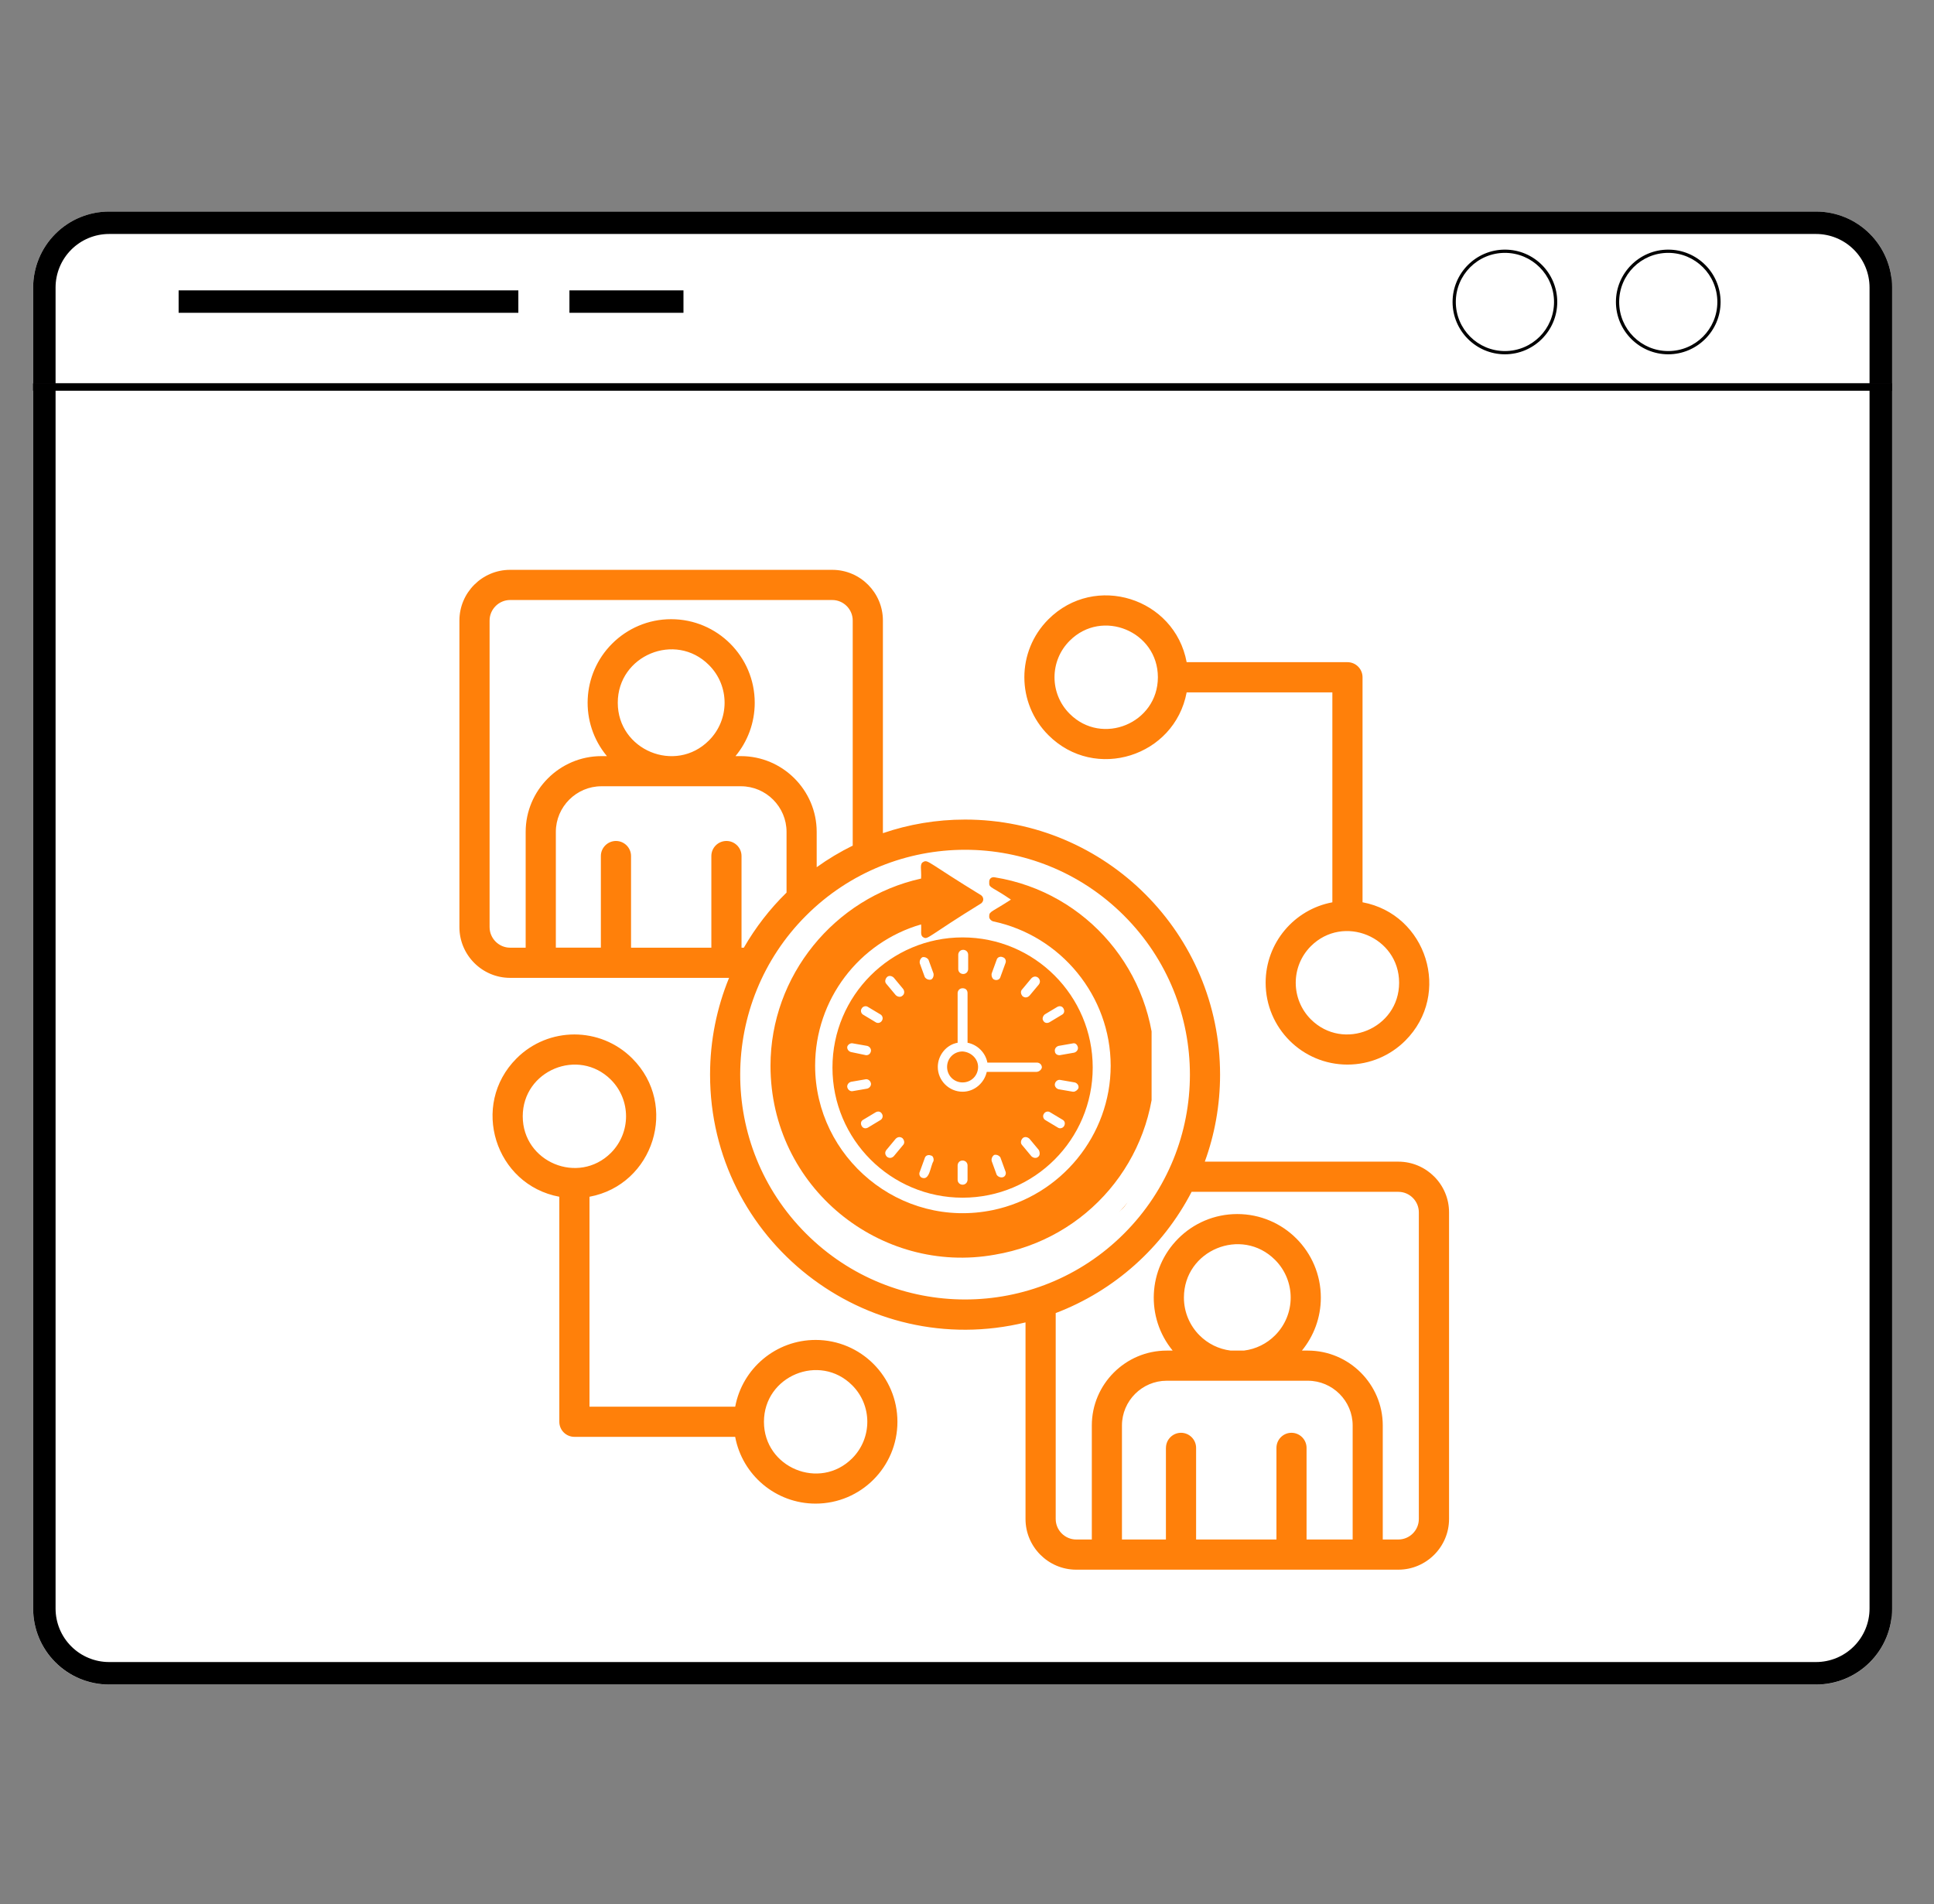
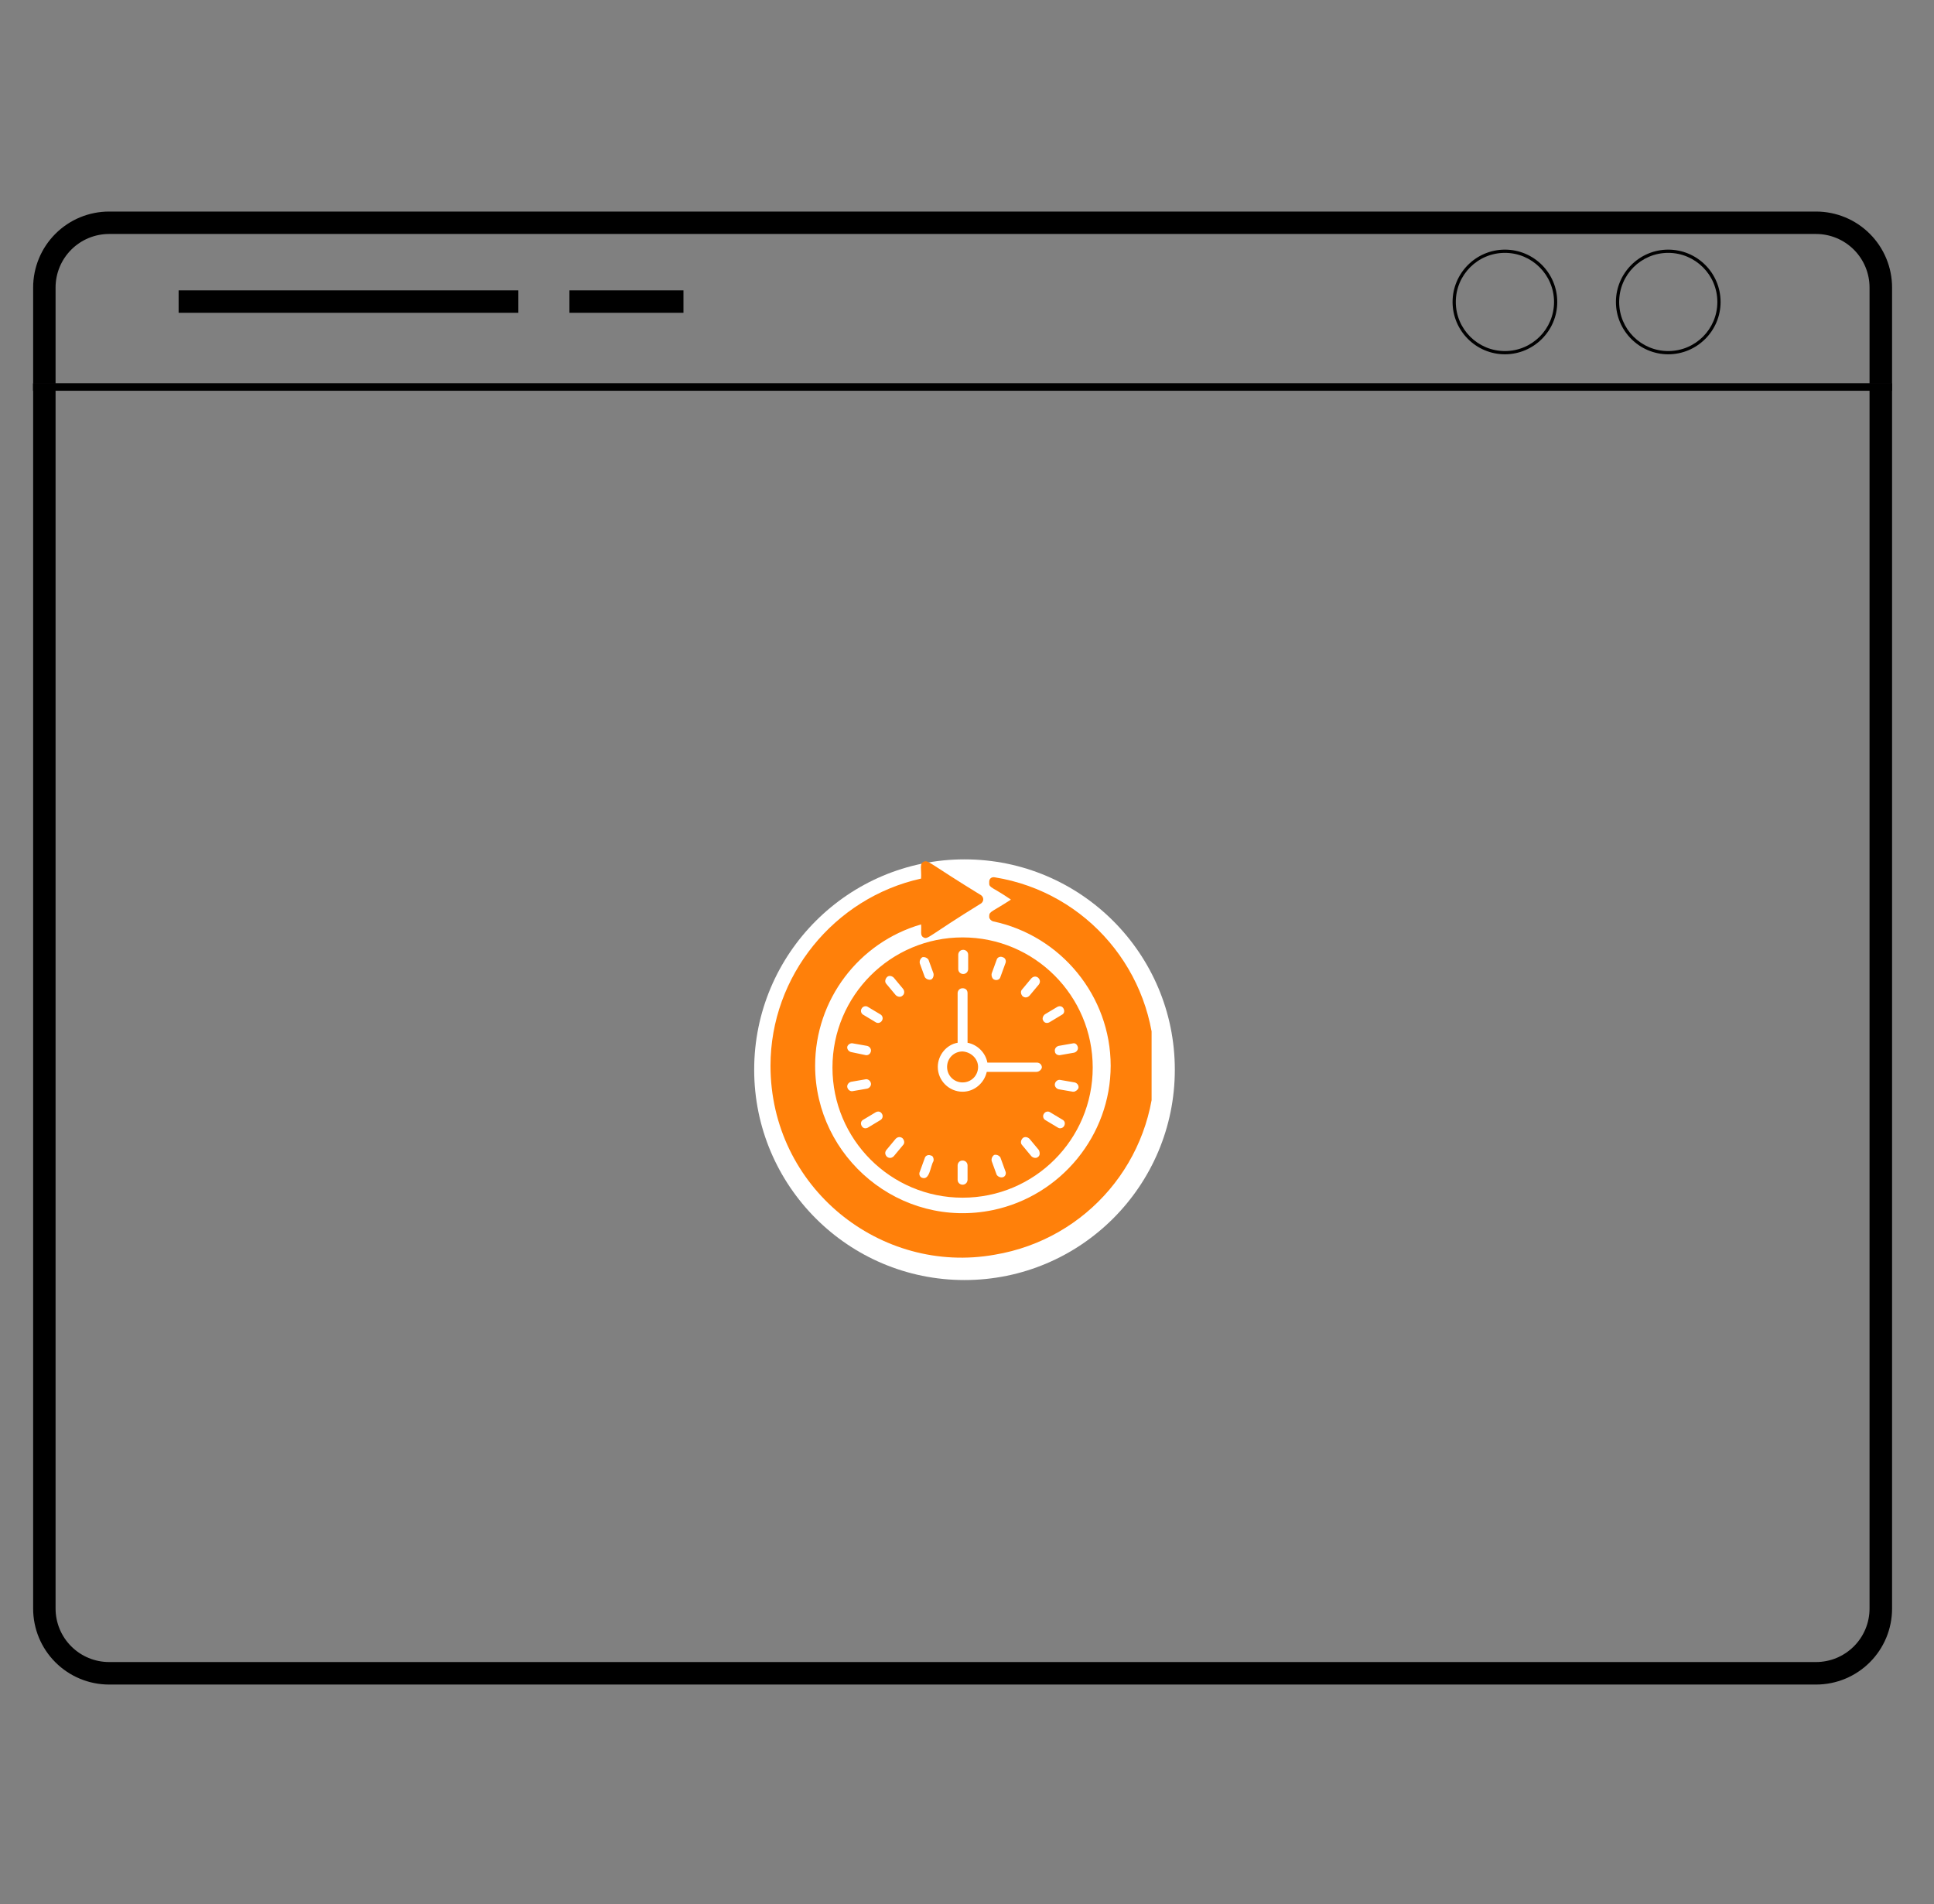
<svg xmlns="http://www.w3.org/2000/svg" width="258" viewBox="0 0 193.5 190.5" height="254" preserveAspectRatio="xMidYMid meet">
  <rect x="0" y="0" width="193.5" height="190.5" fill="#808080" stroke="none" />
  <defs>
    <clipPath id="7182b02336">
      <path d="M 3.312 21.164 L 189.828 21.164 L 189.828 168.535 L 3.312 168.535 Z M 3.312 21.164 " clip-rule="nonzero" />
    </clipPath>
    <clipPath id="52a4ee8b19">
-       <path d="M 10.914 21.164 L 181.707 21.164 C 183.723 21.164 185.656 21.965 187.082 23.391 C 188.508 24.816 189.309 26.75 189.309 28.766 L 189.309 160.934 C 189.309 162.949 188.508 164.883 187.082 166.309 C 185.656 167.734 183.723 168.535 181.707 168.535 L 10.914 168.535 C 8.898 168.535 6.965 167.734 5.539 166.309 C 4.113 164.883 3.312 162.949 3.312 160.934 L 3.312 28.766 C 3.312 26.75 4.113 24.816 5.539 23.391 C 6.965 21.965 8.898 21.164 10.914 21.164 Z M 10.914 21.164 " clip-rule="nonzero" />
-     </clipPath>
+       </clipPath>
    <clipPath id="946854ef60">
      <path d="M 3.316 21.164 L 189.574 21.164 L 189.574 168.527 L 3.316 168.527 Z M 3.316 21.164 " clip-rule="nonzero" />
    </clipPath>
    <clipPath id="67c93c8771">
      <path d="M 10.918 21.164 L 181.703 21.164 C 183.719 21.164 185.652 21.965 187.078 23.391 C 188.504 24.816 189.305 26.75 189.305 28.766 L 189.305 160.93 C 189.305 162.945 188.504 164.879 187.078 166.301 C 185.652 167.727 183.719 168.527 181.703 168.527 L 10.918 168.527 C 8.902 168.527 6.969 167.727 5.543 166.301 C 4.117 164.879 3.316 162.945 3.316 160.93 L 3.316 28.766 C 3.316 26.75 4.117 24.816 5.543 23.391 C 6.969 21.965 8.902 21.164 10.918 21.164 Z M 10.918 21.164 " clip-rule="nonzero" />
    </clipPath>
    <clipPath id="eef26023b3">
      <path d="M 3.312 38.344 L 189.309 38.344 L 189.309 39.09 L 3.312 39.09 Z M 3.312 38.344 " clip-rule="nonzero" />
    </clipPath>
    <clipPath id="aba1fda78f">
      <path d="M 3.312 38.344 L 189.305 38.344 L 189.305 39.09 L 3.312 39.09 Z M 3.312 38.344 " clip-rule="nonzero" />
    </clipPath>
    <clipPath id="402614b363">
-       <path d="M 161.676 24.973 L 172.148 24.973 L 172.148 35.445 L 161.676 35.445 Z M 161.676 24.973 " clip-rule="nonzero" />
+       <path d="M 161.676 24.973 L 172.148 24.973 L 172.148 35.445 L 161.676 35.445 Z " clip-rule="nonzero" />
    </clipPath>
    <clipPath id="976b3489c7">
      <path d="M 145.332 24.973 L 155.805 24.973 L 155.805 35.445 L 145.332 35.445 Z M 145.332 24.973 " clip-rule="nonzero" />
    </clipPath>
    <clipPath id="bae74ee778">
-       <path d="M 45.93 57 L 145 57 L 145 157.238 L 45.93 157.238 Z M 45.93 57 " clip-rule="nonzero" />
-     </clipPath>
+       </clipPath>
    <clipPath id="b8c0c36a13">
      <path d="M 75.457 85.973 L 117.543 85.973 L 117.543 128.059 L 75.457 128.059 Z M 75.457 85.973 " clip-rule="nonzero" />
    </clipPath>
    <clipPath id="1fbf7c4d81">
      <path d="M 96.5 85.973 C 84.879 85.973 75.457 95.395 75.457 107.016 C 75.457 118.637 84.879 128.059 96.5 128.059 C 108.121 128.059 117.543 118.637 117.543 107.016 C 117.543 95.395 108.121 85.973 96.5 85.973 Z M 96.5 85.973 " clip-rule="nonzero" />
    </clipPath>
    <clipPath id="1f854cfd24">
      <path d="M 77.07 86 L 115.219 86 L 115.219 126 L 77.07 126 Z M 77.07 86 " clip-rule="nonzero" />
    </clipPath>
  </defs>
  <g clip-path="url(#7182b02336)">
    <g clip-path="url(#52a4ee8b19)">
      <path fill="#ffffff" d="M 3.312 21.164 L 189.25 21.164 L 189.25 168.535 L 3.312 168.535 Z M 3.312 21.164 " fill-opacity="1" fill-rule="nonzero" />
    </g>
  </g>
  <g clip-path="url(#946854ef60)">
    <g clip-path="url(#67c93c8771)">
      <path stroke-linecap="butt" transform="matrix(0.748, 0, 0, 0.748, 3.316, 21.165)" fill="none" stroke-linejoin="miter" d="M 10.162 -0.002 L 238.473 -0.002 C 241.168 -0.002 243.753 1.069 245.659 2.975 C 247.565 4.881 248.635 7.466 248.635 10.16 L 248.635 186.841 C 248.635 189.536 247.565 192.121 245.659 194.022 C 243.753 195.928 241.168 196.998 238.473 196.998 L 10.162 196.998 C 7.468 196.998 4.883 195.928 2.977 194.022 C 1.071 192.121 0 189.536 0 186.841 L 0 10.16 C 0 7.466 1.071 4.881 2.977 2.975 C 4.883 1.069 7.468 -0.002 10.162 -0.002 Z M 10.162 -0.002 " stroke="#000000" stroke-width="6" stroke-opacity="1" stroke-miterlimit="4" />
    </g>
  </g>
  <g clip-path="url(#eef26023b3)">
    <path fill="#231f20" d="M 3.312 38.371 L 189.574 38.371 L 189.574 39.062 L 3.312 39.062 Z M 3.312 38.371 " fill-opacity="1" fill-rule="nonzero" />
  </g>
  <g clip-path="url(#aba1fda78f)">
    <path stroke-linecap="butt" transform="matrix(0.748, 0, 0, 0.748, 3.313, 38.343)" fill="none" stroke-linejoin="miter" d="M -0.001 0.001 L -0.001 1.233 L 248.639 1.233 L 248.639 0.001 L -0.001 0.001 " stroke="#000000" stroke-width="28" stroke-opacity="1" stroke-miterlimit="4" />
  </g>
  <g clip-path="url(#402614b363)">
    <path fill="#000000" d="M 166.91 35.445 C 164.02 35.445 161.676 33.086 161.676 30.211 C 161.676 27.332 164.02 24.973 166.91 24.973 C 169.805 24.973 172.148 27.316 172.148 30.211 C 172.148 33.102 169.789 35.445 166.91 35.445 Z M 166.91 25.297 C 164.195 25.297 162 27.492 162 30.211 C 162 32.926 164.195 35.121 166.91 35.121 C 169.625 35.121 171.824 32.926 171.824 30.211 C 171.824 27.492 169.609 25.297 166.91 25.297 Z M 166.91 25.297 " fill-opacity="1" fill-rule="nonzero" />
  </g>
  <g clip-path="url(#976b3489c7)">
    <path fill="#000000" d="M 150.57 35.445 C 147.676 35.445 145.332 33.086 145.332 30.211 C 145.332 27.332 147.676 24.973 150.57 24.973 C 153.465 24.973 155.805 27.316 155.805 30.211 C 155.805 33.102 153.445 35.445 150.57 35.445 Z M 150.57 25.297 C 147.855 25.297 145.656 27.492 145.656 30.211 C 145.656 32.926 147.855 35.121 150.57 35.121 C 153.285 35.121 155.484 32.926 155.484 30.211 C 155.484 27.492 153.27 25.297 150.57 25.297 Z M 150.57 25.297 " fill-opacity="1" fill-rule="nonzero" />
  </g>
  <path stroke-linecap="butt" transform="matrix(0.748, 0, 0, 0.748, 17.872, 29.05)" fill="none" stroke-linejoin="miter" d="M -0.001 1.499 L 45.441 1.499 " stroke="#000000" stroke-width="3" stroke-opacity="1" stroke-miterlimit="4" />
  <path stroke-linecap="butt" transform="matrix(0.748, 0, -0, 0.748, 56.972, 29.05)" fill="none" stroke-linejoin="miter" d="M 0.001 1.499 L 15.254 1.499 " stroke="#000000" stroke-width="3" stroke-opacity="1" stroke-miterlimit="4" />
  <g clip-path="url(#bae74ee778)">
    <path fill="#ff800a" d="M 60.117 85.641 C 60.117 84.812 60.797 84.133 61.629 84.133 C 62.457 84.133 63.137 84.812 63.137 85.641 L 63.137 94.809 L 71.172 94.809 L 71.172 85.641 C 71.172 84.812 71.844 84.133 72.684 84.133 C 73.516 84.133 74.191 84.812 74.191 85.641 L 74.191 94.809 L 74.422 94.809 C 75.598 92.773 77.027 90.926 78.695 89.297 L 78.695 83.219 C 78.695 80.715 76.641 78.66 74.133 78.66 L 60.172 78.66 C 57.668 78.66 55.613 80.715 55.613 83.219 L 55.613 94.805 L 60.117 94.805 Z M 116.656 144.848 C 116.656 144.02 117.332 143.34 118.164 143.34 C 118.992 143.34 119.672 144.02 119.672 144.848 L 119.672 154.016 L 127.711 154.016 L 127.711 144.848 C 127.711 144.02 128.383 143.34 129.211 143.34 C 130.047 143.34 130.723 144.02 130.723 144.848 L 130.723 154.016 L 135.336 154.016 L 135.336 142.605 C 135.336 140.148 133.32 138.133 130.855 138.133 L 116.727 138.133 C 114.27 138.133 112.254 140.148 112.254 142.605 L 112.254 154.016 L 116.652 154.016 L 116.652 144.848 Z M 123.793 121.457 C 128.41 121.457 132.152 125.199 132.152 129.816 C 132.152 131.828 131.441 133.672 130.258 135.117 L 130.855 135.117 C 134.98 135.117 138.348 138.488 138.348 142.605 L 138.348 154.016 L 139.906 154.016 C 141.035 154.016 141.957 153.094 141.957 151.965 L 141.957 121.285 C 141.957 120.16 141.035 119.234 139.906 119.234 L 119.223 119.234 C 116.344 124.789 111.496 129.133 105.625 131.363 L 105.625 151.965 C 105.625 153.094 106.555 154.016 107.68 154.016 L 109.238 154.016 L 109.238 142.609 C 109.238 138.488 112.605 135.117 116.727 135.117 L 117.328 135.117 C 114.602 131.801 114.848 126.949 117.883 123.91 C 119.391 122.395 121.48 121.457 123.793 121.457 Z M 127.57 126.039 C 124.215 122.688 118.453 125.066 118.453 129.816 C 118.453 131.289 119.051 132.629 120.016 133.594 C 120.836 134.414 121.922 134.969 123.133 135.117 L 124.453 135.117 C 125.664 134.969 126.754 134.414 127.57 133.594 C 129.656 131.508 129.656 128.125 127.57 126.039 Z M 134.816 106.504 C 130.293 106.504 126.629 102.84 126.629 98.316 C 126.629 94.344 129.469 90.984 133.305 90.27 L 133.305 69.266 L 118.727 69.266 C 117.527 75.68 109.559 78.219 104.891 73.543 C 101.688 70.344 101.688 65.164 104.891 61.961 C 109.559 57.293 117.527 59.82 118.727 66.246 L 134.816 66.246 C 135.648 66.246 136.324 66.922 136.324 67.754 L 136.324 90.266 C 142.742 91.465 145.277 99.434 140.602 104.109 C 139.125 105.586 137.074 106.504 134.816 106.504 Z M 131.152 101.977 C 134.406 105.219 139.984 102.91 139.984 98.316 C 139.984 93.727 134.406 91.418 131.152 94.66 C 129.137 96.68 129.137 99.953 131.152 101.977 Z M 107.023 71.41 C 110.266 74.66 115.848 72.352 115.848 67.754 C 115.848 63.16 110.266 60.852 107.023 64.102 C 105 66.117 105 69.395 107.023 71.41 Z M 81.602 134.051 C 86.125 134.051 89.789 137.719 89.789 142.238 C 89.789 146.762 86.121 150.426 81.602 150.426 C 77.629 150.426 74.27 147.578 73.555 143.746 L 57.473 143.746 C 56.633 143.746 55.961 143.07 55.961 142.238 L 55.961 119.727 C 49.539 118.531 47.008 110.562 51.68 105.887 C 54.875 102.691 60.062 102.691 63.258 105.887 C 67.934 110.559 65.398 118.531 58.98 119.727 L 58.98 140.73 L 73.559 140.73 C 74.27 136.898 77.633 134.051 81.602 134.051 Z M 85.262 138.586 C 82.012 135.336 76.434 137.645 76.434 142.242 C 76.434 146.836 82.012 149.145 85.262 145.895 C 87.281 143.875 87.281 140.602 85.262 138.586 Z M 61.125 108.02 C 57.875 104.777 52.301 107.086 52.301 111.68 C 52.301 116.27 57.875 118.578 61.125 115.336 C 63.141 113.312 63.141 110.043 61.125 108.02 Z M 67.148 61.945 C 71.77 61.945 75.512 65.691 75.512 70.305 C 75.512 72.332 74.789 74.195 73.586 75.645 L 74.133 75.645 C 78.301 75.645 81.711 79.055 81.711 83.219 L 81.711 86.758 C 82.848 85.938 84.055 85.219 85.316 84.598 L 85.316 62.078 C 85.316 60.953 84.395 60.027 83.27 60.027 L 51.035 60.027 C 49.91 60.027 48.984 60.957 48.984 62.078 L 48.984 92.754 C 48.984 93.879 49.914 94.809 51.035 94.809 L 52.594 94.809 L 52.594 83.223 C 52.594 79.055 56 75.645 60.172 75.645 L 60.723 75.645 C 57.961 72.328 58.188 67.445 61.242 64.395 C 62.758 62.879 64.848 61.945 67.148 61.945 Z M 70.926 66.527 C 67.574 63.172 61.809 65.562 61.809 70.305 C 61.809 75.051 67.574 77.434 70.926 74.082 C 73.02 71.996 73.02 68.609 70.926 66.527 Z M 90.887 111.91 L 90.887 109.957 L 86.645 109.957 C 85.91 109.957 85.301 109.438 85.16 108.742 L 82.93 101.098 L 82.93 118.738 L 83.023 118.836 L 110.082 118.836 L 110.18 118.738 L 110.18 101.098 L 107.914 108.863 C 107.723 109.523 107.117 109.953 106.465 109.953 L 106.465 109.957 L 102.223 109.957 L 102.223 111.914 C 102.223 112.746 101.551 113.422 100.715 113.422 L 92.391 113.422 C 91.559 113.422 90.887 112.742 90.887 111.91 Z M 90.887 106.938 L 90.887 105.184 C 90.887 104.348 91.559 103.676 92.395 103.676 L 100.719 103.676 C 101.555 103.676 102.227 104.348 102.227 105.184 L 102.227 106.938 L 105.344 106.938 L 107.355 100.047 L 85.758 100.047 L 87.77 106.938 Z M 93.902 106.688 L 93.902 110.402 L 99.211 110.402 L 99.211 106.688 Z M 83.027 97.027 L 88.191 97.027 L 88.191 92.977 C 88.191 91.145 89.145 89.949 90.965 89.949 L 102.145 89.949 C 103.969 89.949 104.922 91.145 104.922 92.977 L 104.922 97.027 L 110.082 97.027 C 111.801 97.027 113.199 98.426 113.199 100.145 L 113.199 118.738 C 113.199 120.457 111.801 121.855 110.082 121.855 L 83.027 121.855 C 81.309 121.855 79.91 120.457 79.91 118.738 L 79.91 100.145 C 79.91 98.426 81.309 97.027 83.027 97.027 Z M 91.207 97.027 L 101.902 97.027 L 101.902 92.969 L 91.207 92.969 Z M 96.555 81.992 C 110.648 81.992 122.07 93.422 122.07 107.508 C 122.07 110.57 121.531 113.504 120.543 116.215 L 139.906 116.215 C 142.699 116.215 144.98 118.492 144.98 121.285 L 144.98 151.965 C 144.98 154.754 142.699 157.035 139.906 157.035 L 107.68 157.035 C 104.887 157.035 102.605 154.758 102.605 151.965 L 102.605 132.297 C 86.59 136.195 71.043 124.078 71.043 107.508 C 71.043 104.078 71.723 100.809 72.945 97.828 L 51.035 97.828 C 48.246 97.828 45.965 95.551 45.965 92.754 L 45.965 62.078 C 45.965 59.289 48.242 57.008 51.035 57.008 L 83.27 57.008 C 86.059 57.008 88.336 59.285 88.336 62.078 L 88.336 83.352 C 90.914 82.469 93.684 81.992 96.555 81.992 Z M 112.461 91.602 C 103.676 82.812 89.43 82.824 80.648 91.602 C 71.922 100.328 71.801 114.57 80.648 123.414 C 89.438 132.199 103.676 132.199 112.461 123.414 C 121.25 114.633 121.25 100.387 112.461 91.602 Z M 112.461 91.602 " fill-opacity="1" fill-rule="nonzero" />
  </g>
  <g clip-path="url(#b8c0c36a13)">
    <g clip-path="url(#1fbf7c4d81)">
      <path fill="#ffffff" d="M 75.457 85.973 L 117.543 85.973 L 117.543 128.059 L 75.457 128.059 Z M 75.457 85.973 " fill-opacity="1" fill-rule="nonzero" />
    </g>
  </g>
  <path fill="#ff800a" d="M 97.859 106.738 C 97.859 107.605 97.176 108.289 96.309 108.289 C 95.441 108.289 94.758 107.605 94.758 106.738 C 94.758 105.871 95.441 105.191 96.309 105.191 C 97.176 105.25 97.859 105.934 97.859 106.738 Z M 97.859 106.738 " fill-opacity="1" fill-rule="nonzero" />
  <path fill="#ff800a" d="M 96.309 93.781 C 89.117 93.781 83.289 99.609 83.289 106.801 C 83.289 113.992 89.117 119.82 96.309 119.82 C 103.5 119.82 109.328 113.992 109.328 106.801 C 109.328 99.609 103.5 93.781 96.309 93.781 Z M 107.84 104.754 C 107.902 105.004 107.715 105.25 107.465 105.312 L 106.039 105.562 C 106.039 105.562 105.98 105.562 105.98 105.562 C 105.73 105.562 105.547 105.375 105.547 105.191 C 105.484 104.941 105.668 104.695 105.918 104.633 L 107.344 104.383 C 107.59 104.32 107.777 104.508 107.84 104.754 Z M 104.555 101.469 L 105.793 100.727 C 106.039 100.602 106.289 100.664 106.414 100.91 C 106.535 101.16 106.477 101.406 106.227 101.531 L 104.988 102.277 C 104.738 102.398 104.492 102.34 104.367 102.09 C 104.242 101.902 104.367 101.594 104.555 101.469 Z M 102.258 98.992 L 103.188 97.875 C 103.375 97.688 103.625 97.625 103.871 97.812 C 104.059 98 104.117 98.246 103.934 98.496 L 103.004 99.609 C 102.816 99.797 102.57 99.859 102.32 99.672 C 102.137 99.484 102.074 99.176 102.258 98.992 Z M 99.223 97.379 L 99.719 96.016 C 99.781 95.766 100.09 95.641 100.336 95.766 C 100.586 95.828 100.711 96.137 100.586 96.387 L 100.09 97.75 C 100.027 98 99.719 98.121 99.469 98 C 99.285 97.938 99.16 97.625 99.223 97.379 Z M 95.875 95.52 C 95.875 95.27 96.059 95.023 96.371 95.023 C 96.617 95.023 96.867 95.207 96.867 95.52 L 96.867 96.945 C 96.867 97.191 96.68 97.441 96.371 97.441 C 96.121 97.441 95.875 97.254 95.875 96.945 Z M 85.336 104.383 L 86.762 104.633 C 87.008 104.695 87.195 104.941 87.133 105.191 C 87.07 105.438 86.887 105.562 86.699 105.562 C 86.699 105.562 86.637 105.562 86.637 105.562 L 85.148 105.25 C 84.902 105.191 84.715 104.941 84.777 104.695 C 84.84 104.508 85.086 104.32 85.336 104.383 Z M 84.777 108.785 C 84.715 108.539 84.902 108.289 85.148 108.227 L 86.574 107.98 C 86.824 107.918 87.07 108.102 87.133 108.352 C 87.195 108.598 87.008 108.848 86.762 108.91 L 85.336 109.156 C 85.086 109.219 84.84 109.035 84.777 108.785 Z M 88.062 112.07 L 86.824 112.816 C 86.574 112.938 86.328 112.875 86.203 112.629 C 86.078 112.383 86.141 112.133 86.391 112.008 L 87.629 111.266 C 87.875 111.141 88.125 111.203 88.25 111.449 C 88.371 111.637 88.312 111.945 88.062 112.07 Z M 88.25 102.09 C 88.125 102.34 87.816 102.398 87.629 102.277 L 86.391 101.531 C 86.141 101.406 86.078 101.098 86.203 100.91 C 86.328 100.664 86.637 100.602 86.824 100.727 L 88.062 101.469 C 88.312 101.594 88.371 101.902 88.25 102.09 Z M 90.355 114.551 L 89.426 115.668 C 89.242 115.852 88.992 115.914 88.746 115.73 C 88.559 115.543 88.496 115.293 88.684 115.047 L 89.613 113.93 C 89.797 113.746 90.047 113.684 90.293 113.867 C 90.48 114.055 90.543 114.363 90.355 114.551 Z M 90.293 99.609 C 90.109 99.797 89.797 99.734 89.613 99.547 L 88.684 98.434 C 88.496 98.246 88.559 97.938 88.746 97.75 C 88.93 97.562 89.242 97.625 89.426 97.812 L 90.355 98.93 C 90.543 99.176 90.48 99.484 90.293 99.609 Z M 93.395 116.164 C 93.086 116.66 93.023 118.086 92.277 117.836 C 92.031 117.773 91.906 117.465 92.031 117.215 L 92.527 115.852 C 92.59 115.605 92.898 115.48 93.145 115.605 C 93.332 115.605 93.457 115.914 93.395 116.164 Z M 93.145 98 C 92.898 98.059 92.648 97.938 92.527 97.75 L 92.031 96.387 C 91.969 96.137 92.094 95.891 92.277 95.766 C 92.527 95.703 92.773 95.828 92.898 96.016 L 93.395 97.379 C 93.457 97.625 93.332 97.938 93.145 98 Z M 96.805 118.023 C 96.805 118.27 96.617 118.52 96.309 118.52 C 96.059 118.52 95.812 118.332 95.812 118.023 L 95.812 116.598 C 95.812 116.348 95.996 116.102 96.309 116.102 C 96.555 116.102 96.805 116.285 96.805 116.598 Z M 100.336 117.773 C 100.09 117.836 99.84 117.711 99.719 117.527 L 99.223 116.164 C 99.16 115.914 99.285 115.668 99.469 115.543 C 99.719 115.48 99.965 115.605 100.09 115.789 L 100.586 117.156 C 100.711 117.402 100.586 117.711 100.336 117.773 Z M 103.871 115.73 C 103.684 115.914 103.375 115.852 103.188 115.668 L 102.258 114.551 C 102.074 114.363 102.137 114.055 102.32 113.867 C 102.508 113.684 102.816 113.746 103.004 113.93 L 103.934 115.047 C 104.059 115.293 104.059 115.605 103.871 115.73 Z M 103.684 107.234 L 98.727 107.234 C 98.477 108.352 97.484 109.219 96.309 109.219 C 94.945 109.219 93.828 108.102 93.828 106.738 C 93.828 105.562 94.695 104.508 95.812 104.32 L 95.812 99.363 C 95.812 99.113 95.996 98.867 96.309 98.867 C 96.617 98.867 96.805 99.051 96.805 99.363 L 96.805 104.32 C 97.797 104.508 98.602 105.312 98.789 106.305 L 103.746 106.305 C 103.996 106.305 104.242 106.492 104.242 106.801 C 104.18 107.051 103.934 107.234 103.684 107.234 Z M 106.477 112.629 C 106.352 112.875 106.039 112.938 105.855 112.816 L 104.613 112.07 C 104.367 111.945 104.305 111.637 104.43 111.449 C 104.555 111.203 104.863 111.141 105.051 111.266 L 106.289 112.008 C 106.535 112.133 106.598 112.383 106.477 112.629 Z M 107.406 109.219 C 107.406 109.219 107.344 109.219 107.344 109.219 L 105.918 108.973 C 105.668 108.91 105.484 108.66 105.547 108.414 C 105.605 108.164 105.855 107.98 106.102 108.043 L 107.527 108.289 C 107.777 108.352 107.961 108.598 107.902 108.848 C 107.84 109.035 107.59 109.219 107.406 109.219 Z M 107.406 109.219 " fill-opacity="1" fill-rule="nonzero" />
  <g clip-path="url(#1f854cfd24)">
    <path fill="#ff800a" d="M 115.527 106.617 C 115.527 116.039 108.77 123.973 99.531 125.523 C 88.125 127.57 77.09 118.828 77.09 106.617 C 77.09 97.625 83.477 89.816 92.156 87.895 C 92.215 86.965 91.969 86.406 92.402 86.219 C 92.836 85.973 92.898 86.344 98.168 89.566 C 98.414 89.754 98.477 90.125 98.168 90.375 C 92.836 93.66 92.836 94.031 92.402 93.781 C 92.031 93.598 92.215 93.164 92.156 92.48 C 85.953 94.277 81.555 99.98 81.555 106.617 C 81.555 115.789 90.047 122.98 99.344 121.059 C 106.164 119.633 111.125 113.559 111.125 106.617 C 111.125 99.672 106.164 93.598 99.344 92.172 C 99.16 92.109 98.973 91.922 98.973 91.738 L 98.973 91.613 C 98.973 91.18 99.344 91.18 101.145 90 C 99.344 88.762 98.973 88.824 98.973 88.391 L 98.973 88.203 C 98.973 87.895 99.223 87.707 99.531 87.77 C 108.77 89.258 115.527 97.254 115.527 106.617 Z M 115.527 106.617 " fill-opacity="1" fill-rule="nonzero" />
  </g>
</svg>